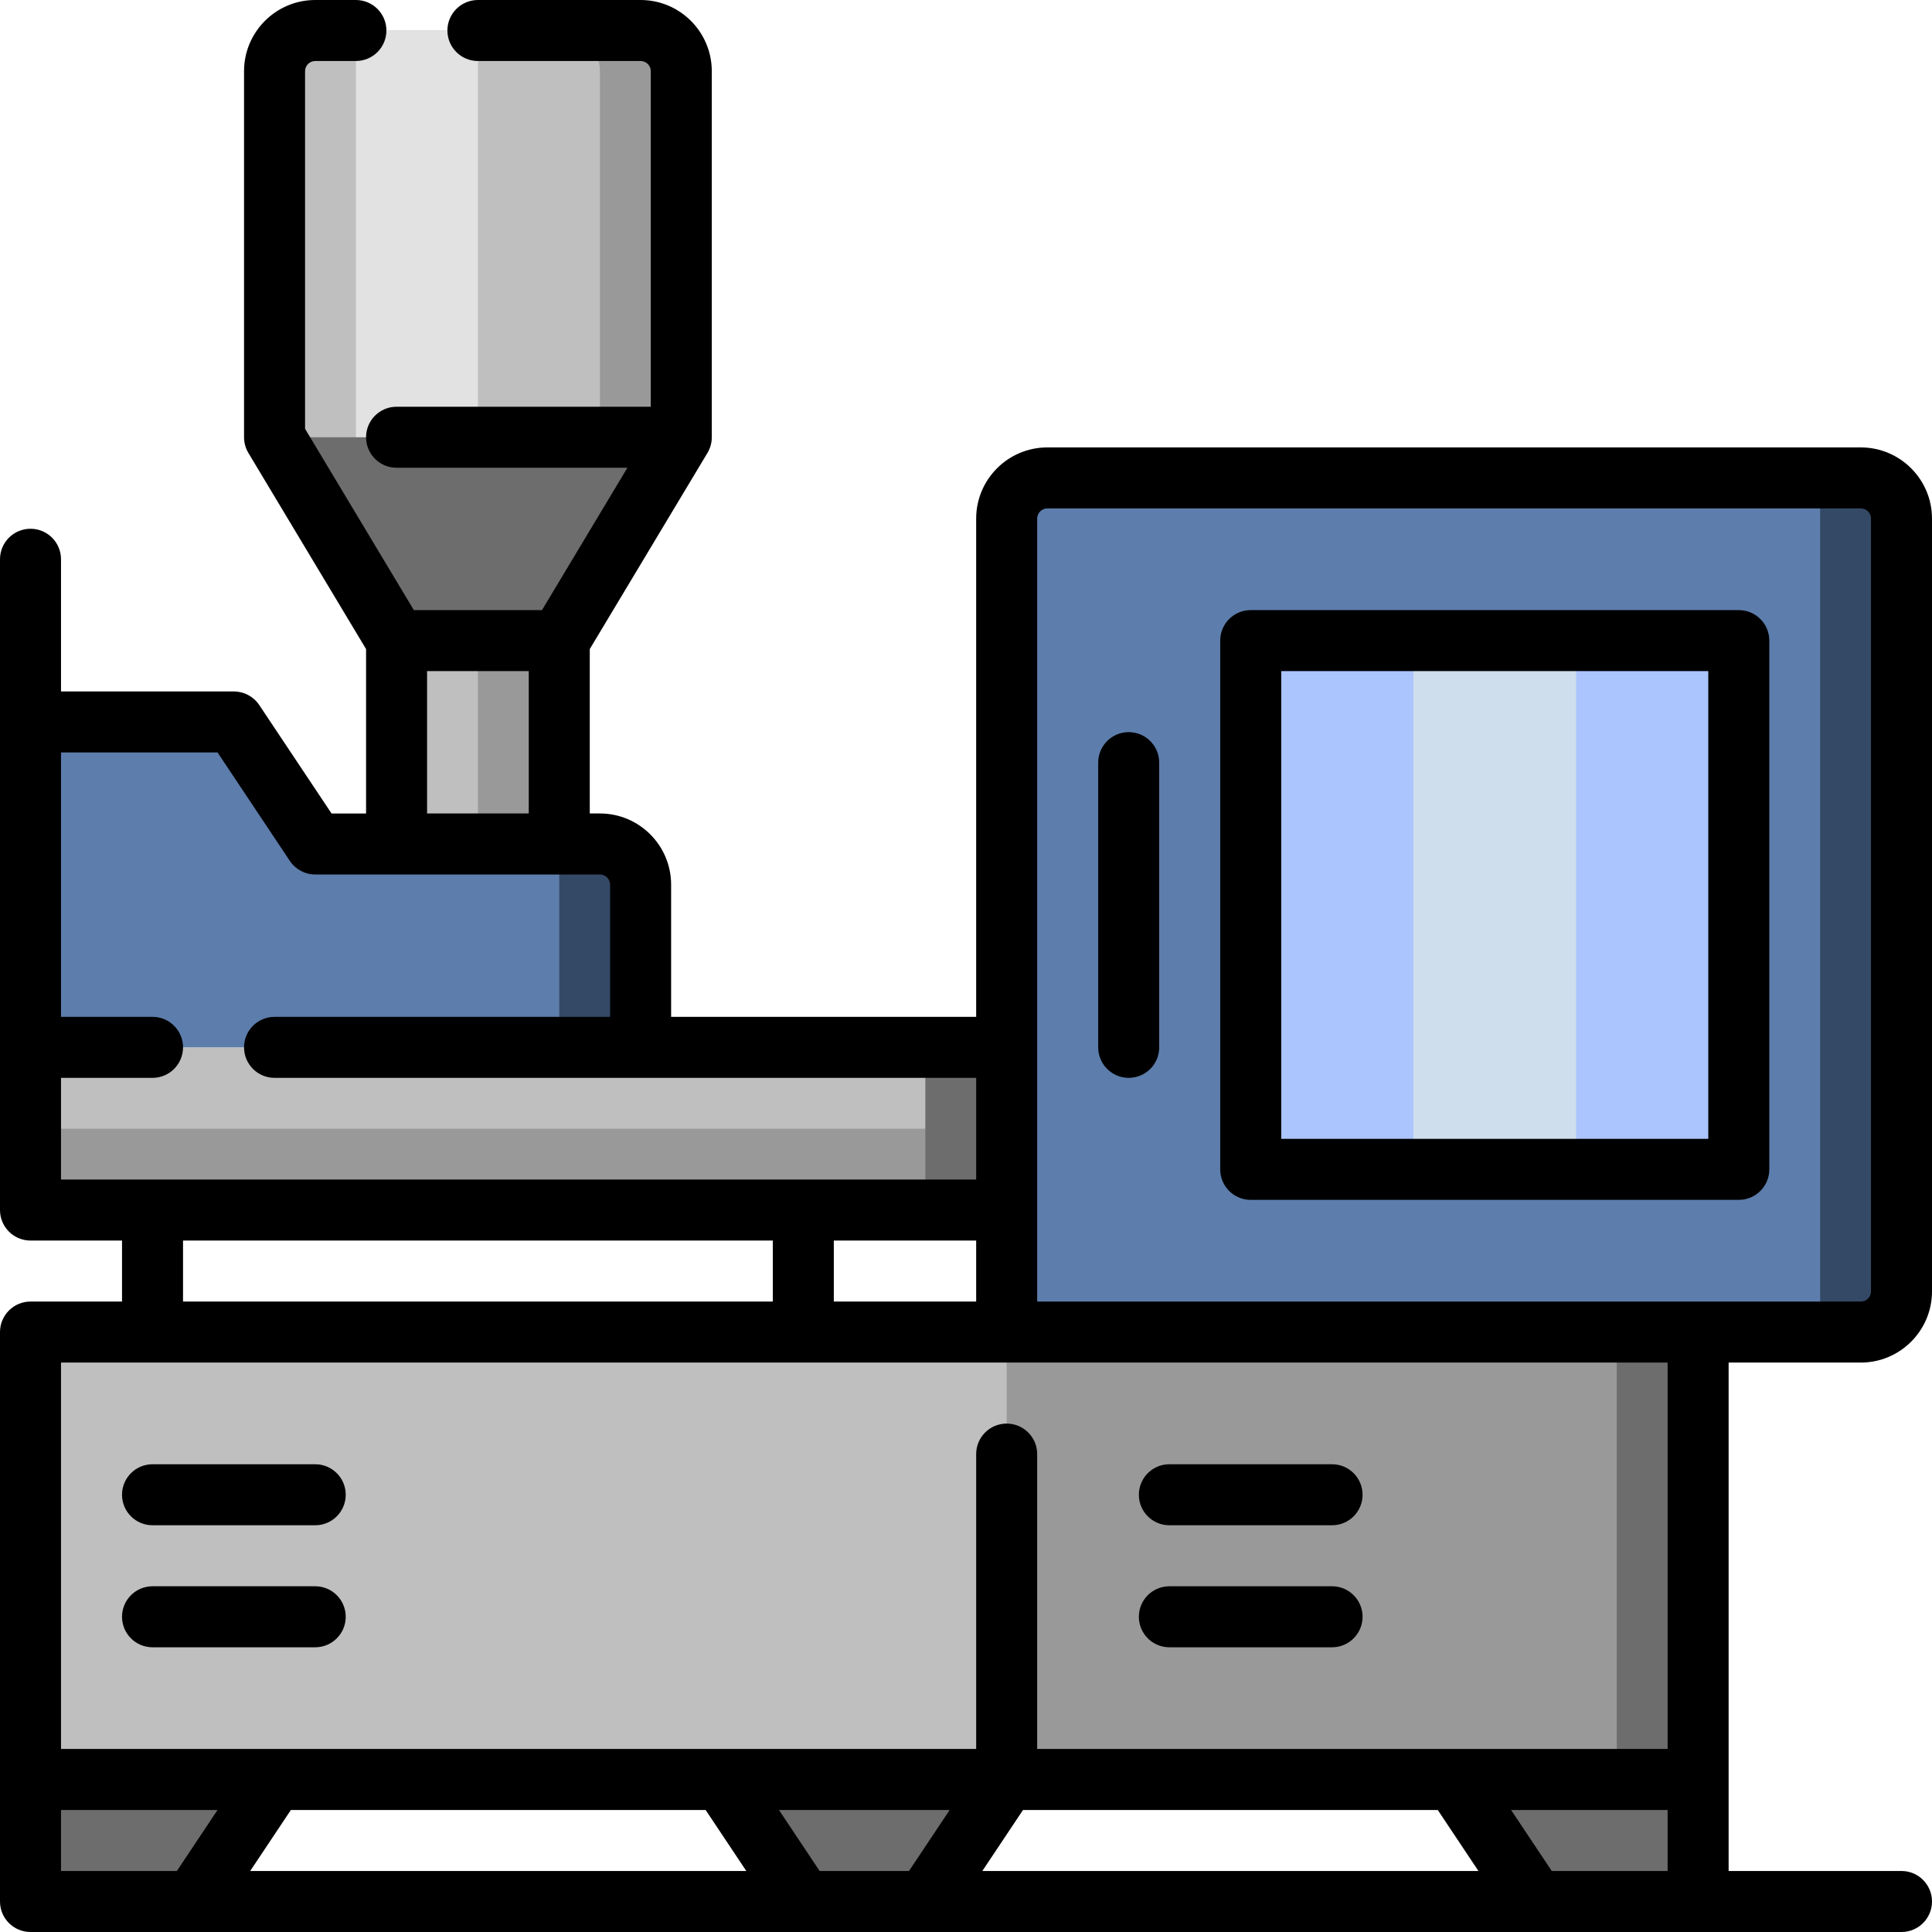
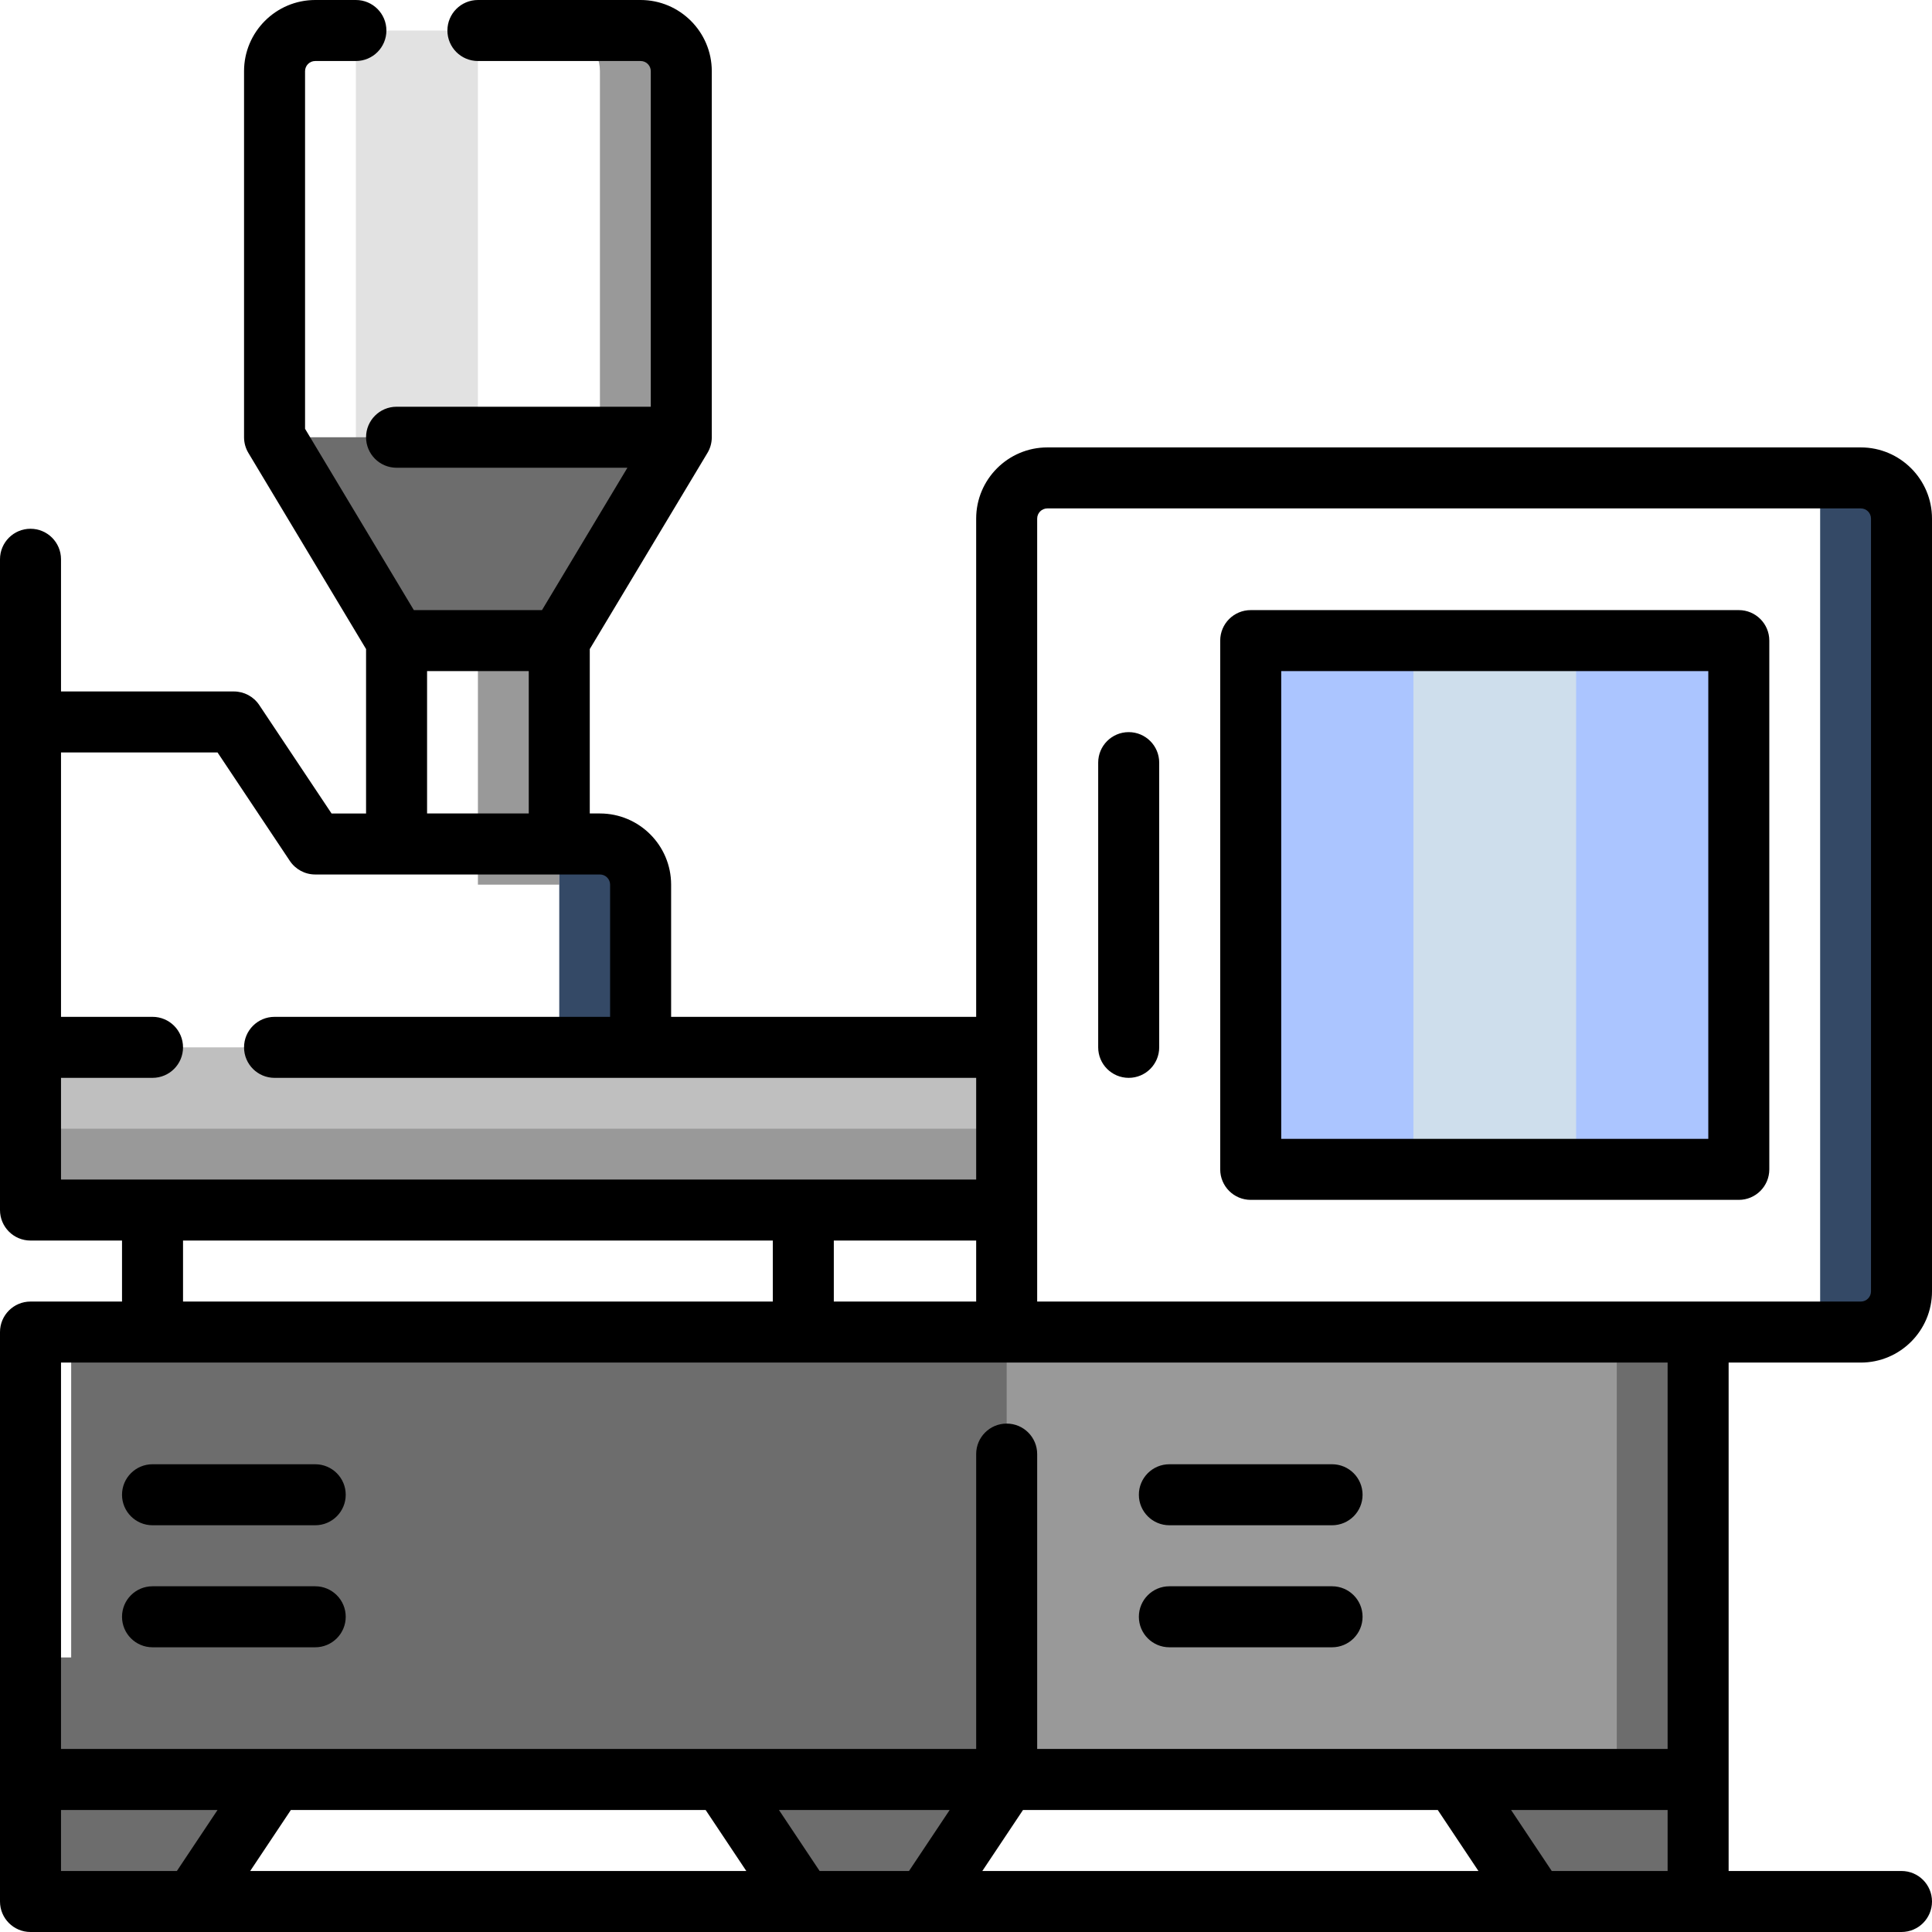
<svg xmlns="http://www.w3.org/2000/svg" version="1.1" id="Layer_1" x="0px" y="0px" viewBox="0 0 512 512" style="enable-background:new 0 0 512 512;" xml:space="preserve">
-   <path style="fill:#BFBFBF;" d="M180.547,18.863v97.011l-32.337,53.895v64.674h-43.116v-64.674l-32.337-53.895V18.863  c0-5.953,4.826-10.779,10.779-10.779h86.232C175.722,8.084,180.547,12.91,180.547,18.863z" />
  <path style="fill:#999999;" d="M126.653,158.989h21.558v75.453h-21.558V158.989z M169.768,8.084h-21.558  c5.953,0,10.779,4.826,10.779,10.779v107.789l21.558-10.779V18.863C180.547,12.91,175.722,8.084,169.768,8.084z" />
  <path style="fill:#E2E2E2;" d="M126.653,126.653H94.316V8.084h32.337V126.653z" />
  <g>
    <path style="fill:#6D6D6D;" d="M148.211,169.768h-43.116l-32.337-53.895h107.789L148.211,169.768z" />
    <path style="fill:#6D6D6D;" d="M450.021,353.01v86.232v32.337v32.337h-43.116l-21.558-32.337H266.779l-21.558,32.337h-32.337   l-21.558-32.337H72.758L51.2,503.916H8.084v-32.337v-32.337h10.779V353.01H450.021z" />
  </g>
-   <path style="fill:#BFBFBF;" d="M288.337,471.579H8.084V353.01h280.253V471.579z" />
+   <path style="fill:#BFBFBF;" d="M288.337,471.579H8.084h280.253V471.579z" />
  <path style="fill:#999999;" d="M428.463,471.579H266.779V353.01h161.684V471.579z" />
  <path style="fill:#BFBFBF;" d="M8.084,277.558h258.695v43.116H8.084V277.558z" />
  <path style="fill:#999999;" d="M8.084,299.116h258.695v21.558H8.084V299.116z" />
-   <path style="fill:#6D6D6D;" d="M245.221,277.558h43.116v43.116h-43.116V277.558z" />
-   <path style="fill:#5D7EAC;" d="M169.768,234.442v43.116H8.084v-86.232h53.895l21.558,32.337h75.453  C164.943,223.663,169.768,228.489,169.768,234.442z M493.137,126.653H277.558c-5.953,0-10.779,4.826-10.779,10.779V353.01h226.358  c5.953,0,10.779-4.826,10.779-10.779v-204.8C503.916,131.478,499.09,126.653,493.137,126.653z" />
  <path style="fill:#ABC5FF;" d="M460.8,309.895H331.453V169.768H460.8V309.895z" />
  <path style="fill:#CEDEEC;" d="M417.684,309.895h-43.116V169.768h43.116V309.895z" />
  <path style="fill:#344966;" d="M169.768,234.442v43.116h-21.558v-53.895h10.779C164.943,223.663,169.768,228.489,169.768,234.442z   M493.137,126.653h-10.779V353.01h10.779c5.953,0,10.779-4.826,10.779-10.779v-204.8  C503.916,131.478,499.09,126.653,493.137,126.653z" />
  <path d="M460.8,161.684H331.453c-4.466,0-8.084,3.618-8.084,8.084v140.126c0,4.466,3.618,8.084,8.084,8.084H460.8  c4.466,0,8.084-3.618,8.084-8.084V169.768C468.884,165.303,465.266,161.684,460.8,161.684z M452.716,301.811H339.537V177.853  h113.179V301.811z M493.137,361.095c10.401,0,18.863-8.463,18.863-18.863v-204.8c0-10.401-8.463-18.863-18.863-18.863H277.558  c-10.401,0-18.863,8.463-18.863,18.863v132.042h-80.842v-35.032c0-10.401-8.463-18.863-18.863-18.863h-2.695v-43.572l31.117-51.861  c0.762-1.221,1.206-2.66,1.219-4.202c0-0.003,0-0.006,0-0.01c0-0.004,0-0.009,0-0.013c0-0.006,0-0.013,0-0.019  c0-0.002,0-0.004,0-0.006c0-0.009,0-0.016,0-0.023V18.863C188.632,8.463,180.169,0,169.768,0h-43.116  c-4.465,0-8.084,3.618-8.084,8.084s3.62,8.084,8.084,8.084h43.116c1.485,0,2.695,1.208,2.695,2.695v88.926h-67.368  c-4.465,0-8.084,3.618-8.084,8.084s3.62,8.084,8.084,8.084h61.174l-22.636,37.726h-33.961l-28.829-48.049V18.863  c0-1.486,1.209-2.695,2.695-2.695h10.779c4.465,0,8.084-3.618,8.084-8.084S98.78,0,94.316,0H83.537  C73.136,0,64.674,8.463,64.674,18.863v97.011c0,1.465,0.399,2.903,1.152,4.159l31.185,51.975v43.572h-9.147l-19.159-28.737  c-1.499-2.25-4.023-3.6-6.726-3.6H16.168v-35.032c0-4.466-3.62-8.084-8.084-8.084S0,143.745,0,148.211v172.463  c0,4.466,3.62,8.084,8.084,8.084h24.253v16.168H8.084C3.62,344.926,0,348.545,0,353.01v150.905C0,508.382,3.62,512,8.084,512  h495.832c4.466,0,8.084-3.618,8.084-8.084s-3.618-8.084-8.084-8.084h-45.811V361.095H493.137z M113.179,177.853h26.947v37.726  h-26.947V177.853z M16.168,312.589v-26.947h24.253c4.465,0,8.084-3.618,8.084-8.084s-3.62-8.084-8.084-8.084H16.168v-70.063h41.484  l19.157,28.737c1.499,2.25,4.023,3.6,6.726,3.6h75.453c1.485,0,2.695,1.208,2.695,2.695v35.032H72.758  c-4.465,0-8.084,3.618-8.084,8.084s3.62,8.084,8.084,8.084h185.937v26.947h-45.811H16.168z M258.695,328.758v16.168h-37.726v-16.168  H258.695z M204.8,328.758v16.168H48.505v-16.168H204.8z M46.873,495.832H16.168v-16.168h41.484L46.873,495.832z M66.306,495.832  l10.779-16.168h109.916l10.779,16.168H66.306z M240.894,495.832H217.21l-10.779-16.168h45.242L240.894,495.832z M260.327,495.832  l10.779-16.168h109.916l10.779,16.168H260.327z M441.937,495.832h-30.705l-10.779-16.168h41.484V495.832z M441.937,463.495h-56.48  c-0.078-0.002-0.156-0.002-0.234,0h-110.36v-78.147c0-4.466-3.618-8.084-8.084-8.084s-8.084,3.618-8.084,8.084v78.147h-67.258  c-0.078-0.002-0.156-0.002-0.234,0H72.882c-0.078-0.002-0.156-0.002-0.234,0h-56.48v-102.4h425.768V463.495z M274.863,344.926  V137.432c0-1.486,1.208-2.695,2.695-2.695h215.579c1.486,0,2.695,1.208,2.695,2.695v204.8c0,1.486-1.208,2.695-2.695,2.695H274.863z   M32.337,428.463c0-4.466,3.62-8.084,8.084-8.084h43.116c4.465,0,8.084,3.618,8.084,8.084s-3.62,8.084-8.084,8.084H40.421  C35.956,436.547,32.337,432.929,32.337,428.463z M307.2,202.105v75.453c0,4.466-3.618,8.084-8.084,8.084s-8.084-3.618-8.084-8.084  v-75.453c0-4.466,3.618-8.084,8.084-8.084S307.2,197.64,307.2,202.105z M32.337,396.126c0-4.466,3.62-8.084,8.084-8.084h43.116  c4.465,0,8.084,3.618,8.084,8.084c0,4.466-3.62,8.084-8.084,8.084H40.421C35.956,404.211,32.337,400.592,32.337,396.126z   M301.811,396.126c0-4.466,3.618-8.084,8.084-8.084h43.116c4.466,0,8.084,3.618,8.084,8.084c0,4.466-3.618,8.084-8.084,8.084  h-43.116C305.429,404.211,301.811,400.592,301.811,396.126z M301.811,428.463c0-4.466,3.618-8.084,8.084-8.084h43.116  c4.466,0,8.084,3.618,8.084,8.084s-3.618,8.084-8.084,8.084h-43.116C305.429,436.547,301.811,432.929,301.811,428.463z" />
  <g>
</g>
  <g>
</g>
  <g>
</g>
  <g>
</g>
  <g>
</g>
  <g>
</g>
  <g>
</g>
  <g>
</g>
  <g>
</g>
  <g>
</g>
  <g>
</g>
  <g>
</g>
  <g>
</g>
  <g>
</g>
  <g>
</g>
</svg>